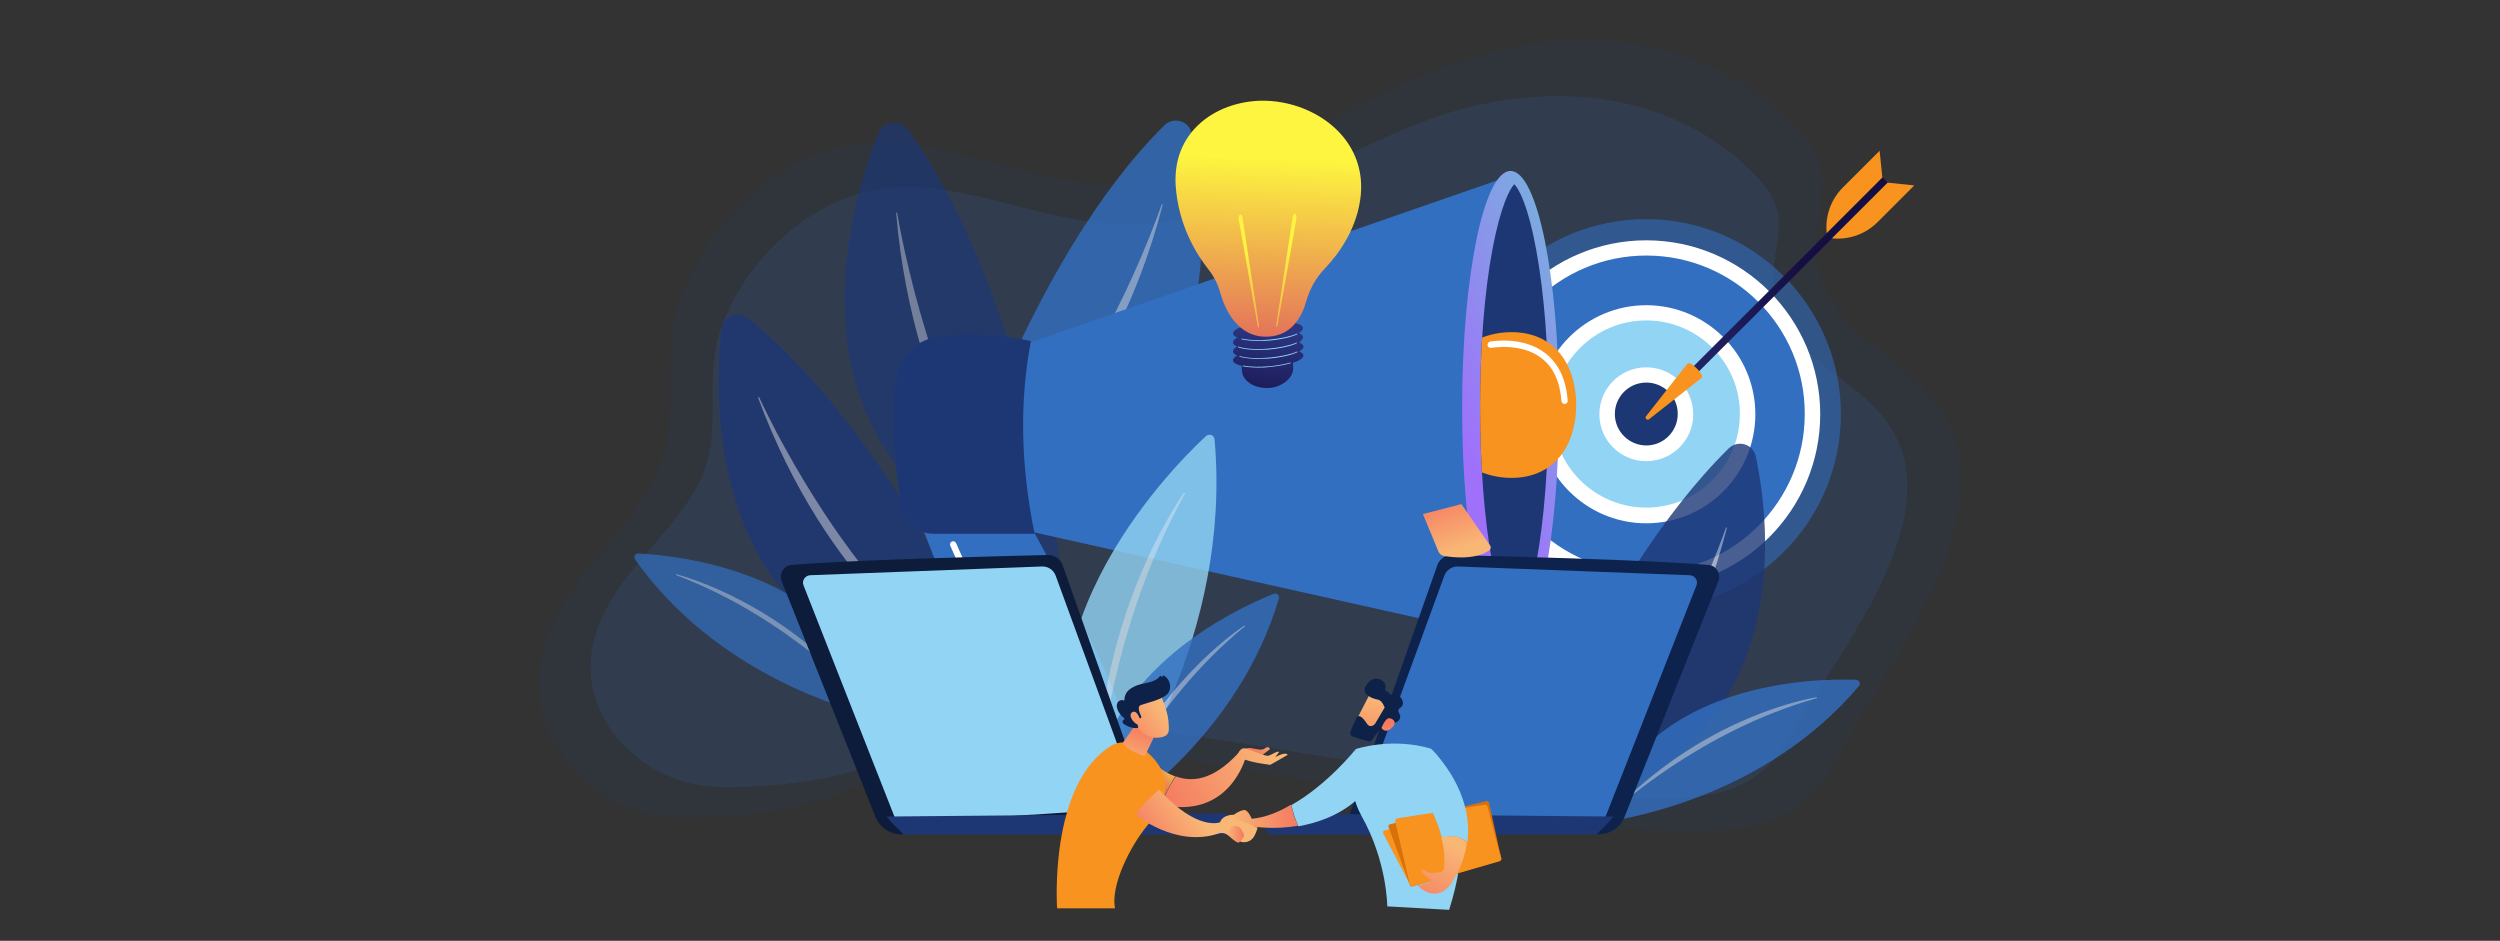
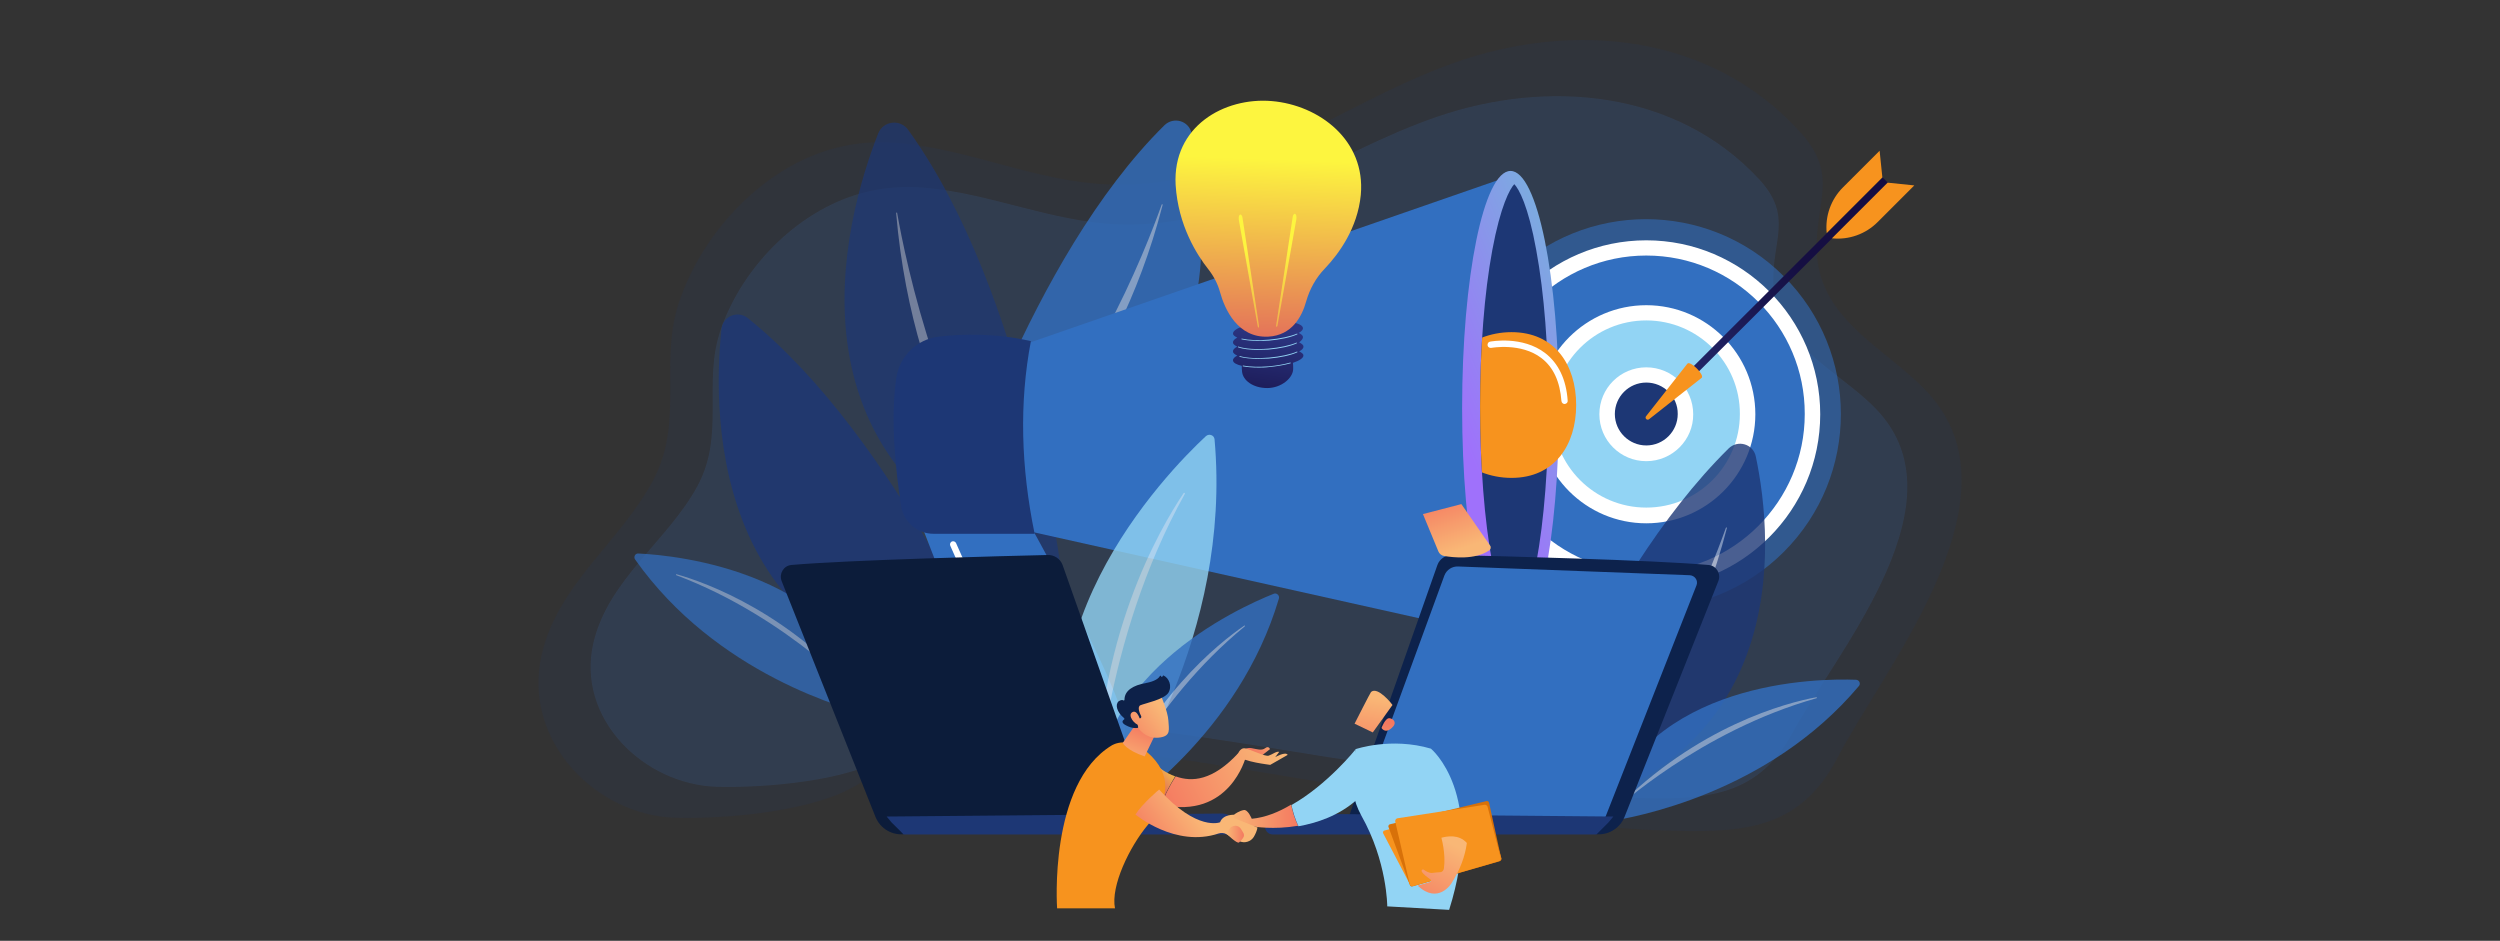
<svg xmlns="http://www.w3.org/2000/svg" xmlns:xlink="http://www.w3.org/1999/xlink" version="1.1" id="Layer_1" x="0" y="0" viewBox="0 0 1001.8 377" xml:space="preserve">
  <rect x="0" y="0" width="1001.8" height="377" fill="#333333" stroke="none" />
  <style>.st4{fill:#326fc0}.st5{fill:#fff}.st6{fill:#92d4f4}.st7{fill:#1d3775}.st9{fill:#f7931e}.st10{opacity:.8}.st11{opacity:.5;fill:#fff;enable-background:new}.st12{opacity:.7}.st30{fill:#0d2149}</style>
  <g opacity=".3">
    <path d="M776.1 161.6c-15.1-20.1-47.2-30.9-48.1-61.1-.5-19.6 8.8-30.2-6.1-47-36.1-40.4-91.8-45.2-139.3-28.3S497.1 76 444.2 73.9c-28.8-1.1-55.5-14.1-84-16.6-8.8-.8-17-.1-24.6 1.8-28.7 7-54.1 33.3-63.7 62.6-7.7 23.7 2.2 47.1-10 70.4-13 24.8-38.5 41.9-44.9 70.5-7.7 34.3 21.8 64.1 53.5 65.1 20.2.6 57.6-2.5 74.7-14.3 20.9-14.4 41.4-15.4 65.7-14.8 46.3 1.1 92.6 11 138.3 18 39.2 6.1 77.7 15 117.4 16.2 29.1.8 53.9 1.2 69.6-28.9 18.8-36.1 71.7-100.1 39.9-142.3z" opacity=".4" fill="#1d3775" />
    <path d="M755.1 167.7c-14-17.9-43.7-27.4-44.5-54.2-.5-17.4 8.1-26.8-5.7-41.7-33.3-35.9-84.9-40.1-128.8-25.1-44 15-79.1 45-128 43.2-26.6-1-51.4-12.5-77.7-14.7-8.1-.7-15.7-.1-22.8 1.6-26.6 6.2-50.1 29.6-58.9 55.6-7.2 21.1 2 41.8-9.3 62.5-12 22-35.6 37.2-41.6 62.6-7.1 30.4 20.1 56.9 49.5 57.8 18.7.5 53.3-2.2 69.1-12.7 19.3-12.8 38.3-13.7 60.8-13.2 42.8.9 85.7 9.7 127.9 16 36.2 5.4 71.9 13.3 108.6 14.3 27 .7 49.8 1.1 64.4-25.7 17.5-32.1 66.4-88.8 37-126.3z" opacity=".6" fill="#326fc0" />
  </g>
  <circle transform="rotate(-45.001 659.622 165.937)" cx="659.6" cy="165.9" opacity=".57" fill="#326fc0" r="78.1" />
  <circle transform="rotate(-45.001 659.622 165.937)" class="st4" cx="659.6" cy="165.9" r="66.6" />
  <path class="st5" d="M659.7 235.7c-38.4 0-69.7-31.3-69.7-69.7s31.3-69.7 69.7-69.7 69.7 31.3 69.7 69.7-31.2 69.7-69.7 69.7zm0-133.3c-35 0-63.5 28.5-63.5 63.5s28.5 63.5 63.5 63.5 63.5-28.5 63.5-63.5c.1-35-28.4-63.5-63.5-63.5z" />
  <circle transform="rotate(-71.355 659.666 165.922)" class="st6" cx="659.7" cy="165.9" r="40.6" />
  <path class="st5" d="M659.7 209.7c-24.1 0-43.7-19.6-43.7-43.7s19.6-43.7 43.7-43.7 43.7 19.6 43.7 43.7-19.6 43.7-43.7 43.7zm0-81.3c-20.7 0-37.5 16.8-37.5 37.5s16.8 37.5 37.5 37.5 37.5-16.8 37.5-37.5c.1-20.6-16.8-37.5-37.5-37.5z" />
  <circle transform="rotate(-77.784 659.685 165.838)" class="st7" cx="659.7" cy="165.8" r="15.7" />
  <path class="st5" d="M659.7 184.8c-10.4 0-18.8-8.4-18.8-18.8s8.4-18.8 18.8-18.8 18.8 8.4 18.8 18.8c.1 10.3-8.4 18.8-18.8 18.8zm0-31.5c-7 0-12.6 5.7-12.6 12.6 0 7 5.7 12.6 12.6 12.6 7 0 12.6-5.7 12.6-12.6.1-6.9-5.6-12.6-12.6-12.6z" />
  <linearGradient id="SVGID_1_" gradientUnits="userSpaceOnUse" x1="-3990.419" y1="-2133.673" x2="-4014.22" y2="-2230.359" gradientTransform="scale(-1 1) rotate(-45 453.884 -5034.79)">
    <stop offset="0" stop-color="#2b3582" />
    <stop offset="1" stop-color="#150e42" />
  </linearGradient>
  <path d="M754.4 71.1l2.1 2.1-79.7 79.6-2.1-2.1 79.7-79.6z" fill="url(#SVGID_1_)" />
  <path class="st9" d="M676.2 145.7c1.2-1.2 6.9 4.5 5.7 5.7L660.8 168c-.8.6-1.8-.4-1.2-1.2l16.6-21.1zm80.2-72.5l10.7 1.1L752.4 89c-4.8 4.8-11.5 7.2-18.3 6.5l22.3-22.3zm-2.1-2.1l-1.1-10.7-14.7 14.7c-4.8 4.8-7.2 11.5-6.5 18.3l22.3-22.3z" />
  <g class="st10">
    <path class="st4" d="M381.3 206.4s30.9-102.5 85.3-156.2c3.7-3.6 9.9-1.8 10.9 3.3 7.2 33.6 18.5 135-96.2 152.9z" />
    <path class="st11" d="M392.1 200.3c-.3.2 0 .6.3.5 11-7.2 53.9-43.1 73.5-118.7.1-.2-.3-.4-.4-.1-6.1 17.3-30.9 81.5-73.4 118.3z" />
  </g>
  <g class="st10">
    <path class="st7" d="M605 330s33.3-96.6 87.7-150.3c3.7-3.6 9.9-1.8 10.9 3.3 7.1 33.6 16.1 129.1-98.6 147z" />
    <path class="st11" d="M618.2 329.8c-.3.2 0 .6.3.5 11-7.2 53.9-43.1 73.5-118.7.1-.2-.3-.4-.4-.1-6.1 17.3-30.9 81.4-73.4 118.3z" />
  </g>
  <g class="st10">
    <path class="st7" d="M401.4 275.7s-41.5-99.8-101.7-148.2c-4-3.3-10.1-.8-10.6 4.4-3.7 34.6-4.7 137.6 112.3 143.8z" />
-     <path class="st11" d="M390 270.7c.3.2 0 .7-.3.5-11.8-6.1-58.5-37.8-85.9-111.8-.1-.2.3-.4.4-.2 7.9 17 39.3 78.9 85.8 111.5z" />
  </g>
  <g class="st12">
    <path class="st7" d="M425.5 230.4S411.4 117.7 363.9 52c-3.2-4.4-10-3.6-12 1.5-13.3 33.8-43.2 137.9 73.6 176.9z" />
    <path class="st11" d="M415.3 222.1c.2.3-.2.7-.4.4-10.2-9.5-48.7-54.6-55.8-137.1 0-.3.4-.3.4-.1 3.4 19.3 17.9 90.8 55.8 136.8z" />
  </g>
  <path class="st4" d="M365.2 199.8s31.7 83.6 41.7 101c11.6 20.2 45.6 7.3 43.9-9.6s-41.4-86.8-41.4-86.8l-44.2-4.6z" />
  <path class="st4" d="M408 138.9l197.1-68.4-2.1 184.9-200.4-44.7 5.4-71.8z" />
  <linearGradient id="SVGID_2_" gradientUnits="userSpaceOnUse" x1="713.294" y1="-441.499" x2="584.854" y2="-495.016" gradientTransform="matrix(1 0 0 -1 0 -323)">
    <stop offset="0" stop-color="#52f0c0" />
    <stop offset="1" stop-color="#9f71fb" />
  </linearGradient>
  <ellipse cx="605.3" cy="163.5" rx="19.4" ry="95" fill="url(#SVGID_2_)" />
  <path class="st7" d="M606.8 252c-1.7-1.8-5.6-8.6-8.8-26.4-3.2-17.2-4.9-39.4-4.9-62.7s1.7-45.5 4.9-62.7c3.3-17.8 7.1-24.6 8.8-26.4 1.8 1.8 5.6 8.6 8.8 26.4 3.2 17.2 4.9 39.4 4.9 62.7s-1.7 45.5-4.9 62.7c-3.3 17.8-7.1 24.7-8.8 26.4z" />
  <defs>
    <path id="SVGID_3_" d="M606.8 252c-1.7-1.8-5.6-8.6-8.8-26.4-3.2-17.2-4.9-39.4-4.9-62.7s1.7-45.5 4.9-62.7c3.3-17.8 7.1-24.6 8.8-26.4 1.8 1.8 5.6 8.6 8.8 26.4 3.2 17.2 28.1 39.4 28.1 62.7s-24.9 45.5-28.1 62.7c-3.3 17.8-7.1 24.7-8.8 26.4z" />
  </defs>
  <clipPath id="SVGID_4_">
    <use xlink:href="#SVGID_3_" overflow="visible" />
  </clipPath>
  <path d="M631.6 162.3c0 16.1-8.7 29.2-25.9 29.2s-31.2-13.1-31.2-29.2 14-29.2 31.2-29.2 25.9 13 25.9 29.2z" clip-path="url(#SVGID_4_)" fill="#f7931e" />
  <path class="st7" d="M376.2 134.9c9.3-1.1 22.6-1.5 36.9 1.8-4.7 24.7-4 50.5 1.5 77.2h-40.5c-6.5 0-12-4.7-13-11.1-2-12.8-4.5-34.3-1.9-51.6 1.4-8.6 8.3-15.3 17-16.3z" />
  <path class="st5" d="M431.7 301.7c-1.5 0-3-.2-4.5-.5-6.6-1.4-11.9-5.8-14.7-11.9l-25.2-56.1c-.3-.6 0-1.4.6-1.7.6-.3 1.4 0 1.7.6l25.2 56.1c2.4 5.4 7.1 9.2 12.9 10.4 5.7 1.2 11.4-.2 15.7-4 .2-.2.5-.4.7-.6.5-.5 1.3-.4 1.8.1s.4 1.3-.1 1.8c-.3.2-.5.5-.8.7-3.6 3.4-8.3 5.1-13.3 5.1zm-46.9-75.9c-.5 0-1-.3-1.2-.8l-2.8-6.3c-.3-.6 0-1.4.6-1.7s1.4 0 1.7.6l2.8 6.3c.3.6 0 1.4-.6 1.7-.2.1-.3.2-.5.2zM627 161.9c-.7 0-1.2-.5-1.3-1.2-.6-7.8-3.2-13.5-8-17.2-8.2-6.3-20-4.1-20.1-4.1-.7.1-1.4-.3-1.5-1s.3-1.4 1-1.5c.5-.1 13-2.4 22.1 4.6 5.3 4.1 8.4 10.5 9 19 .1.7-.4 1.3-1.2 1.4z" />
  <g class="st10">
    <path class="st6" d="M483.2 174.8c-15.6 14.5-82.5 83.1-46.5 156.1.7 1.4 2.7 1.6 3.6.3 10.1-13.5 53.4-76.6 46.4-155.1-.1-1.7-2.2-2.5-3.5-1.3z" />
    <path class="st11" d="M474.8 197.9c.2-.3-.3-.6-.5-.3-9.4 14-35.8 59-34.9 124.9 0 0 2.3-65.2 35.4-124.6z" />
  </g>
  <g class="st10">
    <path class="st4" d="M510.5 237.9c-14.1 5.6-76.4 33.5-71.7 91.4.1 1.1 1.3 1.8 2.3 1.2 10.2-6.3 55.5-36.9 71.4-90.7.3-1.2-.9-2.3-2-1.9z" />
    <path class="st11" d="M498.8 251c.2-.2 0-.5-.2-.3-9.9 6.8-39.2 29.7-55.8 73.7-.1 0 18.5-42.7 56-73.4z" />
  </g>
  <g class="st12">
    <path class="st4" d="M255.8 221.8c15.2.7 83.1 7.2 97.2 63.6.3 1.1-.7 2.1-1.8 1.8-11.7-2.7-64.3-17.1-96.7-63-.7-1 0-2.5 1.3-2.4z" />
    <path class="st11" d="M271 230.5c-.2-.1-.1-.5.1-.4 11.6 3.3 46.6 15.6 76.5 51.9.1-.1-31.2-34.5-76.6-51.5z" />
  </g>
  <g class="st10">
    <path class="st4" d="M743.8 272.4c-15.2-.6-83.4 0-102.3 55-.4 1.1.5 2.1 1.6 2 11.9-1.7 65.6-11.5 101.8-54.5.8-.9.2-2.4-1.1-2.5z" />
    <path class="st11" d="M727.9 279.8c.3-.1.2-.4-.1-.4-11.8 2.2-47.8 11.5-80.7 45.1 0 0 34.1-31.6 80.8-44.7z" />
  </g>
  <linearGradient id="SVGID_5_" gradientUnits="userSpaceOnUse" x1="509.084" y1="-455.151" x2="503.385" y2="-492.765" gradientTransform="matrix(1 0 0 -1 0 -323)">
    <stop offset="0" stop-color="#2b3582" />
    <stop offset="1" stop-color="#150e42" />
  </linearGradient>
  <path d="M522.1 135c0-.6-.7-1.1-1.7-1.6 1.2-.6 1.8-1.3 1.7-2-.2-2-6.6-3.2-14.3-2.5-7.7.6-13.9 2.8-13.7 4.8 0 .6.7 1.1 1.7 1.6-1.2.6-1.8 1.3-1.7 2 0 .6.7 1.1 1.7 1.6-1.2.6-1.8 1.3-1.7 2 0 .6.7 1.1 1.7 1.6-1.2.6-1.8 1.3-1.7 2 .1.9 1.4 1.6 3.5 2.1 0 .7 0 1.4.1 2.2.3 3.7 4.5 6.7 10.1 6.7s10.4-4 10.4-7.7c0-.9 0-1.7-.1-2.4 2.7-.9 4.3-2 4.2-3 0-.6-.7-1.1-1.7-1.6 1.2-.6 1.8-1.3 1.7-2 0-.6-.7-1.1-1.7-1.6 1-.8 1.6-1.5 1.5-2.2z" fill="url(#SVGID_5_)" />
  <path class="st6" d="M504.2 147.3c-2.3 0-4.4-.2-6.1-.5-.1 0-.2-.1-.1-.2 0-.1.1-.2.2-.1 2.7.5 6.4.6 10.2.3 3.2-.3 6.1-.8 8.6-1.5.1 0 .2 0 .2.1s0 .2-.1.2c-2.5.7-5.5 1.2-8.7 1.5-1.4.2-2.8.2-4.2.2zm.1-3.5c-3 0-5.7-.3-7.5-.8-.1 0-.2-.1-.1-.2 0-.1.1-.2.2-.1 2.7.8 7 1 11.6.6 4.5-.4 8.7-1.3 11.2-2.4.1 0 .2 0 .2.1s0 .2-.1.2c-2.6 1.2-6.8 2.1-11.4 2.5-1.4 0-2.8.1-4.1.1zm-.1-3.6c-3.2 0-6.1-.3-8-1-.1 0-.2-.1-.1-.2 0-.1.1-.2.2-.1 2.6.9 7.1 1.2 12 .8 4.5-.4 8.7-1.3 11.2-2.4.1 0 .2 0 .2.1s0 .2-.1.2c-2.6 1.2-6.8 2.1-11.4 2.5-1.2 0-2.6.1-4 .1zm.1-3.6c-2.6 0-4.9-.2-6.7-.6-.1 0-.2-.1-.1-.2 0-.1.1-.2.2-.1 2.7.6 6.6.8 10.8.4 4.5-.4 8.6-1.3 11.2-2.4.1 0 .2 0 .2.1s0 .2-.1.2c-2.6 1.2-6.8 2.1-11.3 2.5-1.5.1-2.9.1-4.2.1z" />
  <linearGradient id="SVGID_6_" gradientUnits="userSpaceOnUse" x1="508.591" y1="-386.771" x2="504.87" y2="-487.989" gradientTransform="matrix(1 0 0 -1 0 -323)">
    <stop offset="0" stop-color="#fdf53f" />
    <stop offset="1" stop-color="#d93c65" />
  </linearGradient>
  <path d="M488.9 117.1c-.9-3.3-2.5-6.4-4.7-9.2-4.6-5.8-12.1-17.6-13.1-33.8-1.3-23.5 19.5-35.2 38.5-33.6 19 1.6 37.7 15.7 35.7 37.6-1.3 13.4-8.8 23.6-14.4 29.5-3.6 3.7-6.1 8.3-7.5 13.2-1.7 6.1-5.7 13.6-15.2 14.1-12.2.6-17.4-10.9-19.3-17.8z" fill="url(#SVGID_6_)" />
  <linearGradient id="SVGID_7_" gradientUnits="userSpaceOnUse" x1="515.136" y1="-422.337" x2="517.865" y2="-509.042" gradientTransform="matrix(1 0 0 -1 0 -323)">
    <stop offset="0" stop-color="#fdf53f" />
    <stop offset="1" stop-color="#d93c65" />
  </linearGradient>
  <path d="M511.4 130.2L518 87c.1-.9.6-1.5 1-1.3s.6 1 .5 1.9v.1l-7.6 42.8c-.1.3-.2.5-.4.5-.1-.2-.2-.5-.1-.8z" fill="url(#SVGID_7_)" />
  <linearGradient id="SVGID_8_" gradientUnits="userSpaceOnUse" x1="500.139" y1="-422.809" x2="502.867" y2="-509.514" gradientTransform="matrix(1 0 0 -1 0 -323)">
    <stop offset="0" stop-color="#fdf53f" />
    <stop offset="1" stop-color="#d93c65" />
  </linearGradient>
  <path d="M504.5 130.5l-6.6-43.2c-.1-.9-.6-1.5-1-1.3s-.6 1-.5 1.9v.1l7.6 42.8c.1.3.2.5.4.5.1-.2.1-.5.1-.8z" fill="url(#SVGID_8_)" />
  <path d="M313.2 232.8l37.6 94.5c1.9 4.8 6.9 7.7 12 6.9l98.5-7.3-35.5-100.5c-.9-2.5-3.4-4.1-6-4-17.3.4-80.2 2-102.7 4-3.1.3-5 3.5-3.9 6.4z" fill="#0c1c3a" />
-   <path class="st6" d="M359.5 330L322 234.6c-.8-1.9.6-4 2.7-4.1l92.8-3.5c2.4-.1 4.6 1.3 5.5 3.6l34 93-97.5 6.4z" />
  <path d="M688.6 232.8L651 327.3c-1.9 4.8-6.9 7.7-12 6.9l-98.5-6.9L576 226.4c.9-2.5 3.4-4.1 6-4 17.3.4 80.2 2 102.7 4 3.1.3 5 3.5 3.9 6.4z" fill="#0d224c" />
  <path class="st4" d="M642.3 330l37.5-95.4c.8-1.9-.6-4-2.7-4.1l-92.8-3.5c-2.4-.1-4.6 1.3-5.5 3.6l-34 93 97.5 6.4z" />
  <linearGradient id="SVGID_9_" gradientUnits="userSpaceOnUse" x1="586.166" y1="-542.75" x2="578.563" y2="-519.939" gradientTransform="matrix(1 0 0 -1 0 -323)">
    <stop offset="0" stop-color="#f9b776" />
    <stop offset="1" stop-color="#f47960" />
  </linearGradient>
  <path d="M570.2 206l6.2 15c.4.9 1.2 1.6 2.3 1.8 3.6.6 12.3 1.6 18-2.2.7-.4.9-1.4.4-2L585.6 202l-15.4 4z" fill="url(#SVGID_9_)" />
  <path class="st7" d="M494.9 331.2c0 1.8-1.4 3.2-3.2 3.2H362.1c-.8-.9-2-2-4.8-4.8l-2-2.4 134.6-1.2c2.7 0 5 2.4 5 5.2zm12 0c0 1.8 1.4 3.2 3.2 3.2h129.6l4.8-4.8 2-2.4-134.6-1.2c-2.7 0-5 2.4-5 5.2z" />
  <g>
    <linearGradient id="SVGID_10_" gradientUnits="userSpaceOnUse" x1="492.134" y1="-510.058" x2="520.264" y2="-510.058" gradientTransform="matrix(1 0 0 -1 0 -183)">
      <stop offset="0" stop-color="#f9b776" />
      <stop offset="1" stop-color="#f47960" />
    </linearGradient>
    <path d="M501.6 328.1s-1.5-3.8-3.2-3.5c-1.7.3-3.6 1.6-3.6 1.6l-2.7 3.7s7.7 3 10.3 1.3c0 0 7.9 1.4 17.8-.3-1.5-3-2.3-6.1-2.8-8.5-4.9 3-10.4 5.2-15.8 5.7z" fill="url(#SVGID_10_)" />
    <path class="st6" d="M543.2 300.3s-11.2 14.1-25.7 22.3c.5 2.4 1.4 5.4 2.8 8.5 7.4-1.3 16.2-4.2 23.5-10.7l-.6-20.1z" />
    <linearGradient id="SVGID_11_" gradientUnits="userSpaceOnUse" x1="472.239" y1="-485.017" x2="457.497" y2="-500.06" gradientTransform="matrix(1 0 0 -1 0 -183)">
      <stop offset="0" stop-color="#fdf53f" />
      <stop offset="1" stop-color="#d93c65" />
    </linearGradient>
    <path d="M459 302.2l.7 18.7c2 .7 3.8 1.2 5.6 1.6 1.1-3.6 3.6-8 5.6-11.4-7.3-2.6-11.9-8.9-11.9-8.9z" fill="url(#SVGID_11_)" />
    <linearGradient id="SVGID_12_" gradientUnits="userSpaceOnUse" x1="509.625" y1="-483.283" x2="465.475" y2="-505.245" gradientTransform="matrix(1 0 0 -1 0 -183)">
      <stop offset="0" stop-color="#f9b776" />
      <stop offset="1" stop-color="#f47960" />
    </linearGradient>
    <path d="M496.2 301.8c-10.2 11-18.5 11.7-25.1 9.3-2.1 3.3-4.5 7.7-5.6 11.4 27.3 6 33.7-19.1 33.7-19.1l-3-1.6z" fill="url(#SVGID_12_)" />
    <linearGradient id="SVGID_13_" gradientUnits="userSpaceOnUse" x1="509.011" y1="-477.792" x2="502.5" y2="-484.593" gradientTransform="matrix(1 0 0 -1 0 -183)">
      <stop offset="0" stop-color="#f9b776" />
      <stop offset="1" stop-color="#f47960" />
    </linearGradient>
    <path d="M498.2 300.7s1.2-1.3 3.3-.9c2.2.4 4.1 1.1 5.5 0 1.4-1.1 1.9.4 1.9.4l-4 3.1-6.7-2.6z" fill="url(#SVGID_13_)" />
    <linearGradient id="SVGID_14_" gradientUnits="userSpaceOnUse" x1="509.844" y1="-483.042" x2="465.695" y2="-505.004" gradientTransform="matrix(1 0 0 -1 0 -183)">
      <stop offset="0" stop-color="#f9b776" />
      <stop offset="1" stop-color="#f47960" />
    </linearGradient>
    <path d="M495.8 302.8s.9-3.4 3.2-2.9c2.4.5 8 3.4 9.4 2.9 1.5-.5 3.2-1.9 4.2-1.5l-1.6 2.1s4.2-2.4 5-.9l-7 4c-.2-.1-10.5-1.1-13.2-3.7z" fill="url(#SVGID_14_)" />
    <path class="st9" d="M423.6 363.9s-3.5-49.8 21.9-65.2c0 0 7.1-4.7 16 4.4 8.8 9.1 6 18.6-1.5 27.4-7.4 8.8-15 24.6-13.2 33.5h-23.2v-.1z" />
    <linearGradient id="SVGID_15_" gradientUnits="userSpaceOnUse" x1="452.602" y1="-490.117" x2="458.468" y2="-474.096" gradientTransform="matrix(1 0 0 -1 0 -183)">
      <stop offset="0" stop-color="#f9b776" />
      <stop offset="1" stop-color="#f47960" />
    </linearGradient>
    <path d="M458.4 285.1c0 .6-8.5 12.6-8.5 12.6s1.5 3 8.8 5.4l6.2-12.9-6.5-5.1z" fill="url(#SVGID_15_)" />
    <linearGradient id="SVGID_16_" gradientUnits="userSpaceOnUse" x1="480.931" y1="-510.852" x2="460.473" y2="-525.895" gradientTransform="matrix(1 0 0 -1 0 -183)">
      <stop offset="0" stop-color="#f9b776" />
      <stop offset="1" stop-color="#f47960" />
    </linearGradient>
    <path d="M455 326.4s16 13.4 33.3 7.6c1-.3 2.2-.3 3.2.3l5 2.7c2.1 1.1 4.7.3 5.9-1.6.7-1.2 1.3-2.5 1.5-3.8l-9.7-3.9.7-1.2s-4.8-.4-6 3c0 0-9.1 3.8-24.4-13.1 0-.1-6.9 5.8-9.5 10z" fill="url(#SVGID_16_)" />
    <linearGradient id="SVGID_17_" gradientUnits="userSpaceOnUse" x1="465.638" y1="-467.358" x2="448.437" y2="-480.52" gradientTransform="matrix(1 0 0 -1 0 -183)">
      <stop offset="0" stop-color="#f9b776" />
      <stop offset="1" stop-color="#f47960" />
    </linearGradient>
    <path d="M465 278.2s3 6.9 3.2 10.6c.2 3.6 1 6-3.2 6.7-4.2.7-7.7-1.4-9.6-5 0 0-3-5.6-2.3-7.9.6-2.2 11.9-4.4 11.9-4.4z" fill="url(#SVGID_17_)" />
    <path class="st30" d="M456.7 287.9l.3-.1c.3-.1.4-.5.3-.8-.6-1.1-1.7-3.8-.3-4.4 1.9-.8 9.5-2.3 11.2-5 1.6-2.7.2-5.9-1.9-6.9-.1-.1-.3 0-.3.1l-.2.3c-.1.3-.5.2-.5-.1-.1-.3-.3-.3-.5-.1-.5.9-1.9 2.1-5.6 2.8-5.1.9-8.6 3-8.6 6.7 0 .3-.3.3-.4.3-.3-.3-1-.3-1.9.3-1.5 1.2-.9 4.3 2.2 6.8.1.1.1.3 0 .5-.6.3-1.5 1.3.8 2.4 2.2 1.2 3.9 1.1 4.5 1 .2 0 .3-.2.3-.3l-.7-3.2c-.1-.2.1-.3.3-.3h1z" />
    <linearGradient id="SVGID_18_" gradientUnits="userSpaceOnUse" x1="463.478" y1="-464.534" x2="446.276" y2="-477.697" gradientTransform="matrix(1 0 0 -1 0 -183)">
      <stop offset="0" stop-color="#f9b776" />
      <stop offset="1" stop-color="#f47960" />
    </linearGradient>
    <path d="M456.9 288.6s-1.1-4.4-3.2-3.2c-2 1.3 1 5 2.7 5.1l.5-1.9z" fill="url(#SVGID_18_)" />
    <linearGradient id="SVGID_19_" gradientUnits="userSpaceOnUse" x1="491.637" y1="-517.383" x2="498.572" y2="-517.383" gradientTransform="matrix(1 0 0 -1 0 -183)">
      <stop offset="0" stop-color="#f9b776" />
      <stop offset="1" stop-color="#f47960" />
    </linearGradient>
    <path d="M491.6 334.2s4.1 4 4.9 3.4c.3-.2 1-.9 1.6-1.8.5-.6.5-1.5.1-2.1l-.9-1.5c-.9-1.5-2.8-1.7-4.2-.6-.5.6-1.1 1.4-1.5 2.6z" fill="url(#SVGID_19_)" />
    <path class="st6" d="M555.9 363.2s0-18-10.4-36.4c-3.2-5.8-4.4-12.5-3.4-19.2l1.1-7.4s14.3-4.9 30.2-.2c0 0 22 18.1 7.3 64.6l-24.8-1.4z" />
    <path class="st9" d="M554.8 332.8c-.5.1-.8.7-.5 1.2l10.8 20.6c.2.3.6.5.9.4l35.1-10.2c.4-.1.7-.6.5-1l-6.1-20.9c-.1-.4-.6-.7-1-.6l-39.7 10.5z" />
    <path d="M557 330.3c-.5.1-.8.7-.6 1.1l8.6 23.3c.2.4.6.7 1 .5l35-10.1c.4-.1.7-.6.6-1l-4.9-22.4c-.1-.5-.6-.8-1-.7l-38.7 9.3z" fill="#d87109" />
    <path class="st9" d="M560 327.9c-.6.1-1 .7-.9 1.3l5.8 25.1c.1.6.8.9 1.3.8l34.5-10c.5-.2.9-.7.7-1.3l-5.3-20.5c-.1-.5-.7-.9-1.2-.8l-34.9 5.4z" />
-     <path class="st6" d="M588 337.6c2.7-20.2-12.9-35.7-12.9-35.7l-9.2 10.8c7 8.8 10.3 16.8 11.9 23.1 2-.7 6.8-1.6 10.2 1.8z" />
    <linearGradient id="SVGID_20_" gradientUnits="userSpaceOnUse" x1="582.561" y1="-521.529" x2="567.895" y2="-549.733" gradientTransform="matrix(1 0 0 -1 0 -183)">
      <stop offset="0" stop-color="#f9b776" />
      <stop offset="1" stop-color="#f47960" />
    </linearGradient>
    <path d="M577.6 335.7c1.5 5.9 1.3 10.2 1 12.3-.1.8-.7 1.5-1.5 1.5-.9.1-2.1.1-3.2.3-1.2.1-2.6-.7-3.4-1.3-.5-.3-1 .2-.8.7.7 1.3 2.4 2.4 3.5 3.2.4.3.3.9-.1 1l-5 1.5c8.2 7.7 13.5-.9 13.5-.9 3.6-5.6 5.5-11 6.2-16.2-3.2-3.6-8-2.7-10.2-2.1z" fill="url(#SVGID_20_)" />
    <g>
      <linearGradient id="SVGID_21_" gradientUnits="userSpaceOnUse" x1="1302.645" y1="-3139.475" x2="1286.425" y2="-3160.933" gradientTransform="scale(-1) rotate(46.73 -2934.465 -3855.68)">
        <stop offset="0" stop-color="#f9b776" />
        <stop offset="1" stop-color="#f47960" />
      </linearGradient>
      <path d="M549.4 277.3c-.2.1-6.6 12.7-6.6 12.7l7.3 3.5 7.9-11c.1 0-5.9-7.7-8.6-5.2z" fill="url(#SVGID_21_)" />
-       <path class="st30" d="M554.7 283.8l-3.6 6.1c-.1.1-.1.2-.2.3-.4.4-1.9 1.5-3 0-.9-1.4-1.9-2.7-2.8-3.1-.6-.3-1.3-.1-1.5.5-.6 1.2-1.8 3.6-2.5 5.9-.2.6.1 1.2.7 1.5 1.5.6 4.4 1.6 6.9 2.1.4.1.9-.1 1-.5 1.1-1.5 4.2-5.7 5.3-6.8 1-1 2.8-.6 3.7-.3.3.1.7.1.9-.1.9-.5 2.3-1.8.9-3.9-.3-.5-.2-1.3.3-1.6.9-.6 2-1.8 1-3.6-.9-1.9-2.7-2.1-3.9-1.9-.5.1-1-.3-1.3-.7-.1-.3-.3-.4-.6-.5-.7-.1-1-.7-.9-1.3.3-1 .1-2.5-1.6-3.4-3.2-1.7-5.9 1-6.6 3.4-.7 2.4 2.8 4 5 4.4 1.6.2 2.5 2 2.8 2.9.3-.1.2.2 0 .6z" />
      <linearGradient id="SVGID_22_" gradientUnits="userSpaceOnUse" x1="1278.872" y1="-3156.459" x2="1291.881" y2="-3143.11" gradientTransform="scale(-1) rotate(46.73 -2934.465 -3855.68)">
        <stop offset="0" stop-color="#f9b776" />
        <stop offset="1" stop-color="#f47960" />
      </linearGradient>
      <path d="M553.6 291.7s1.5-4.1 3.2-3.9c1.7.2 3.2 1.9.9 3.9-2.7 2.5-4.1 0-4.1 0z" fill="url(#SVGID_22_)" />
    </g>
  </g>
</svg>